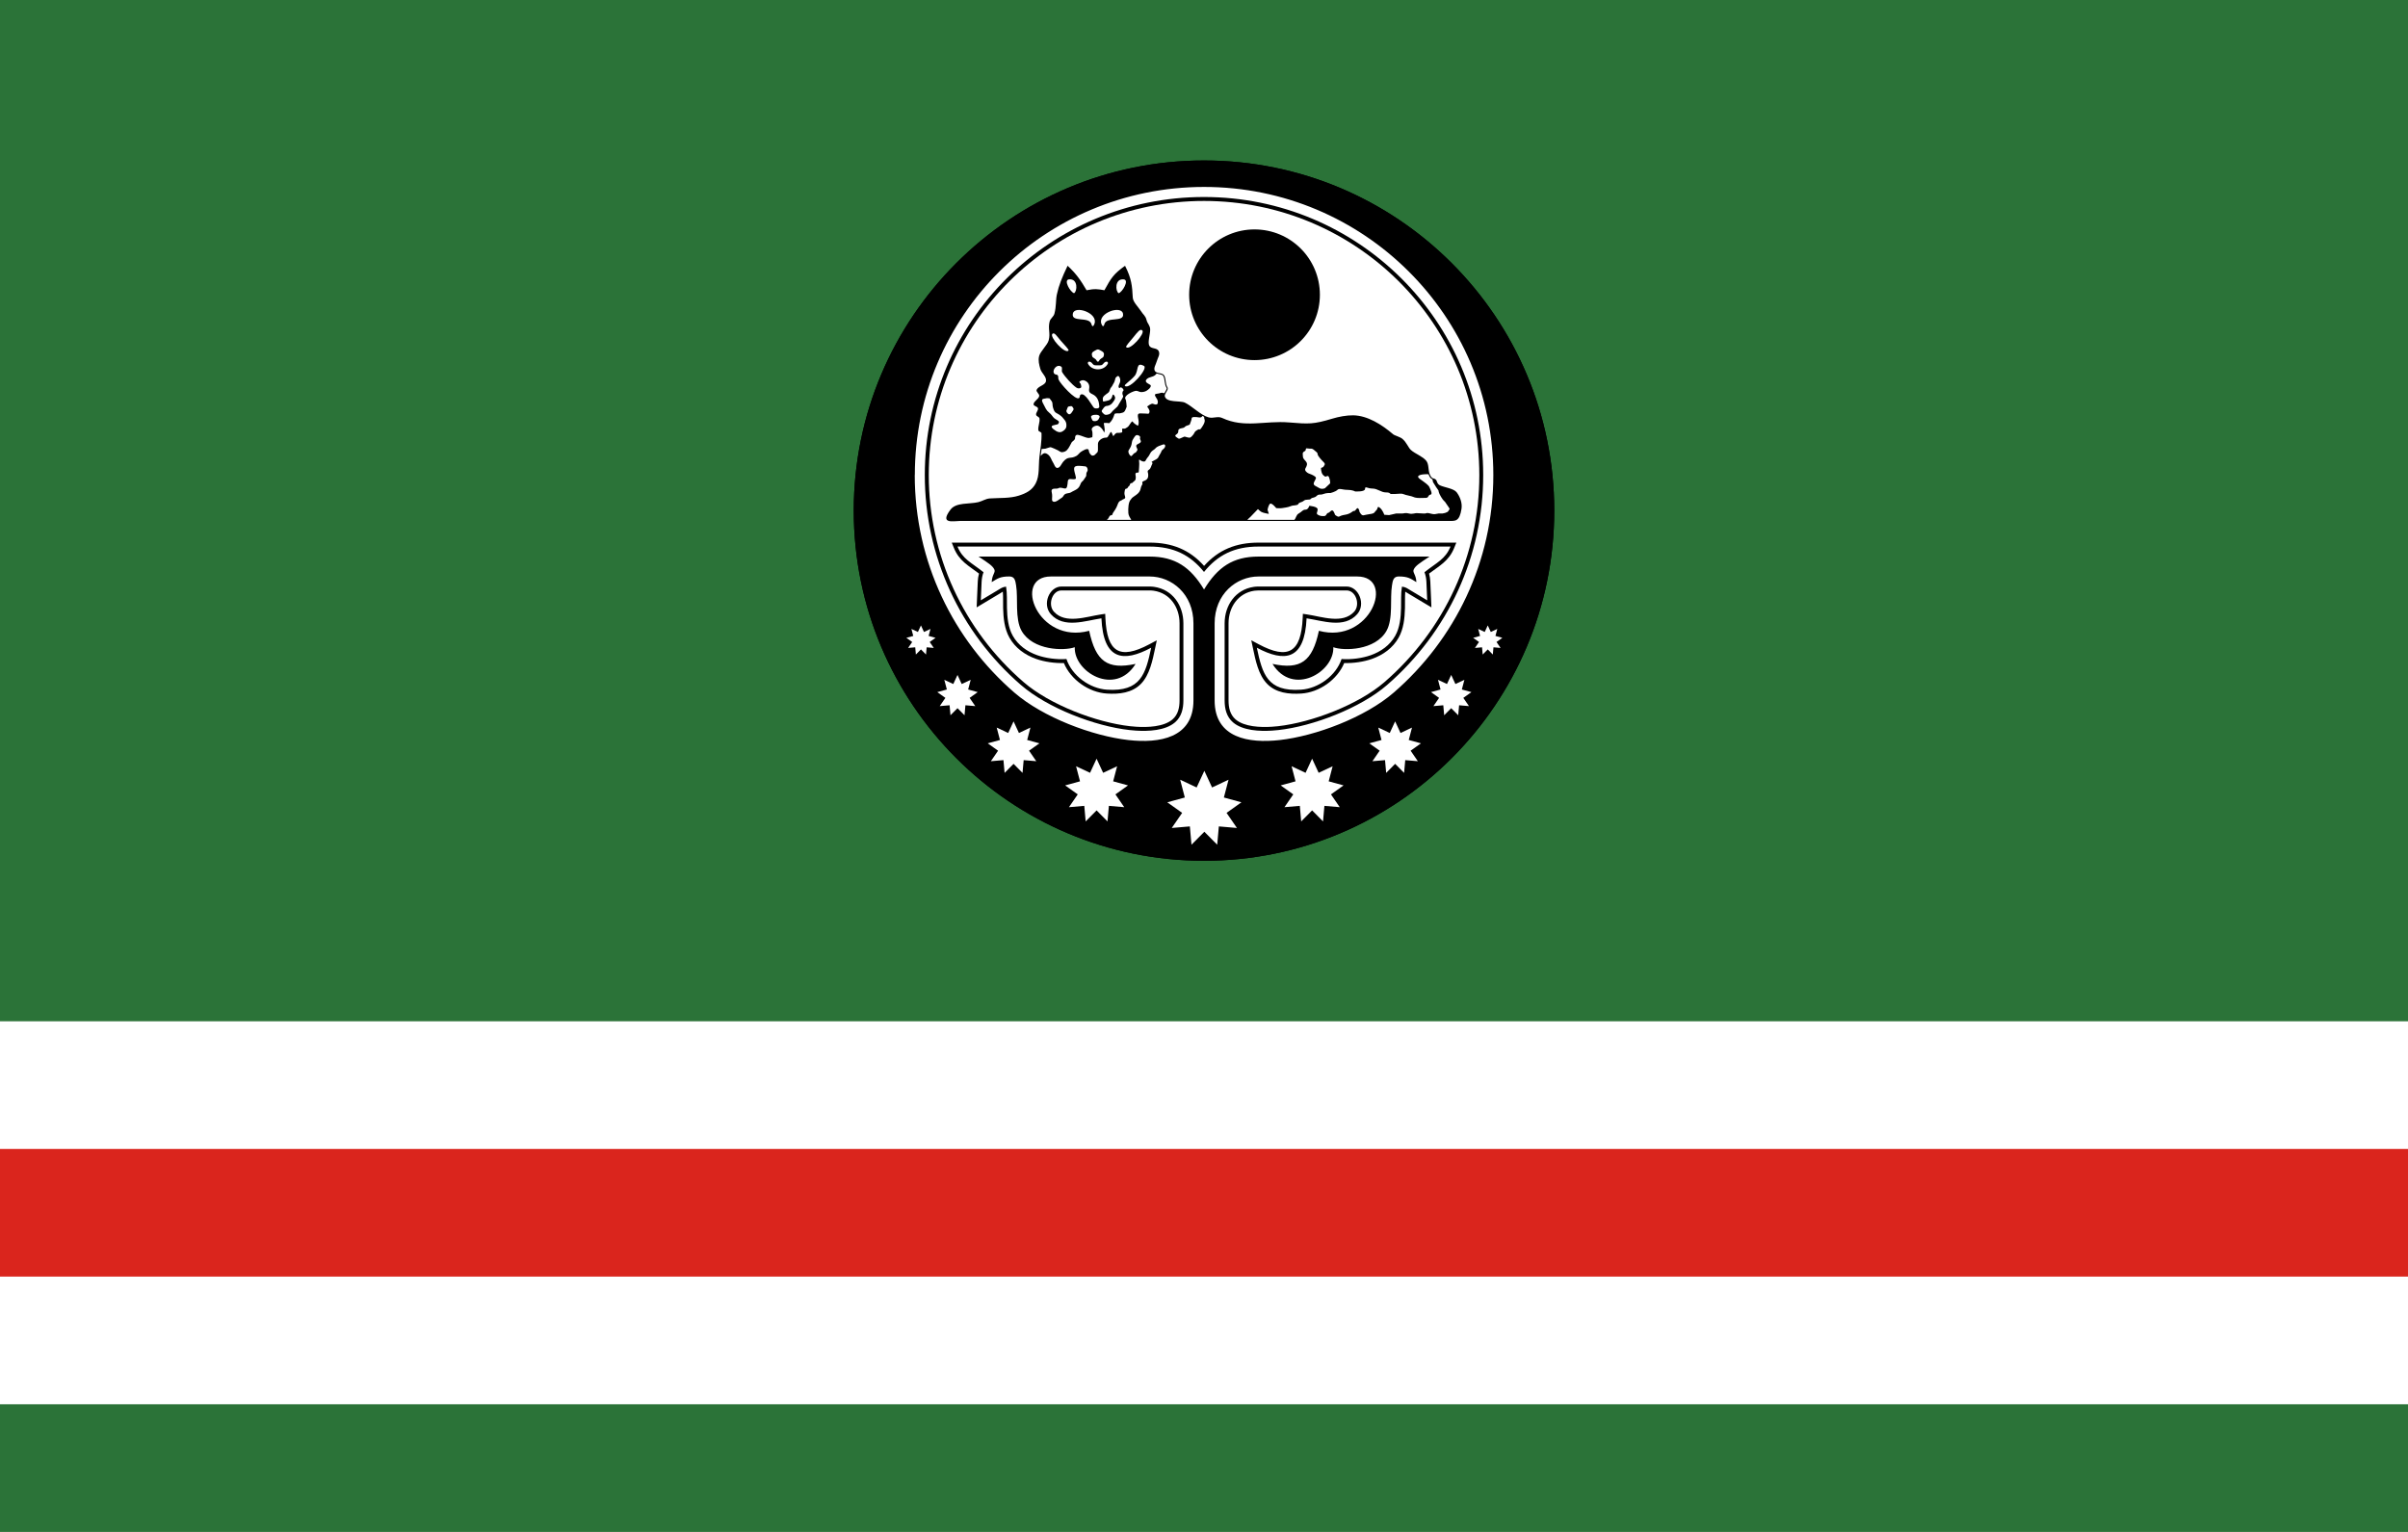
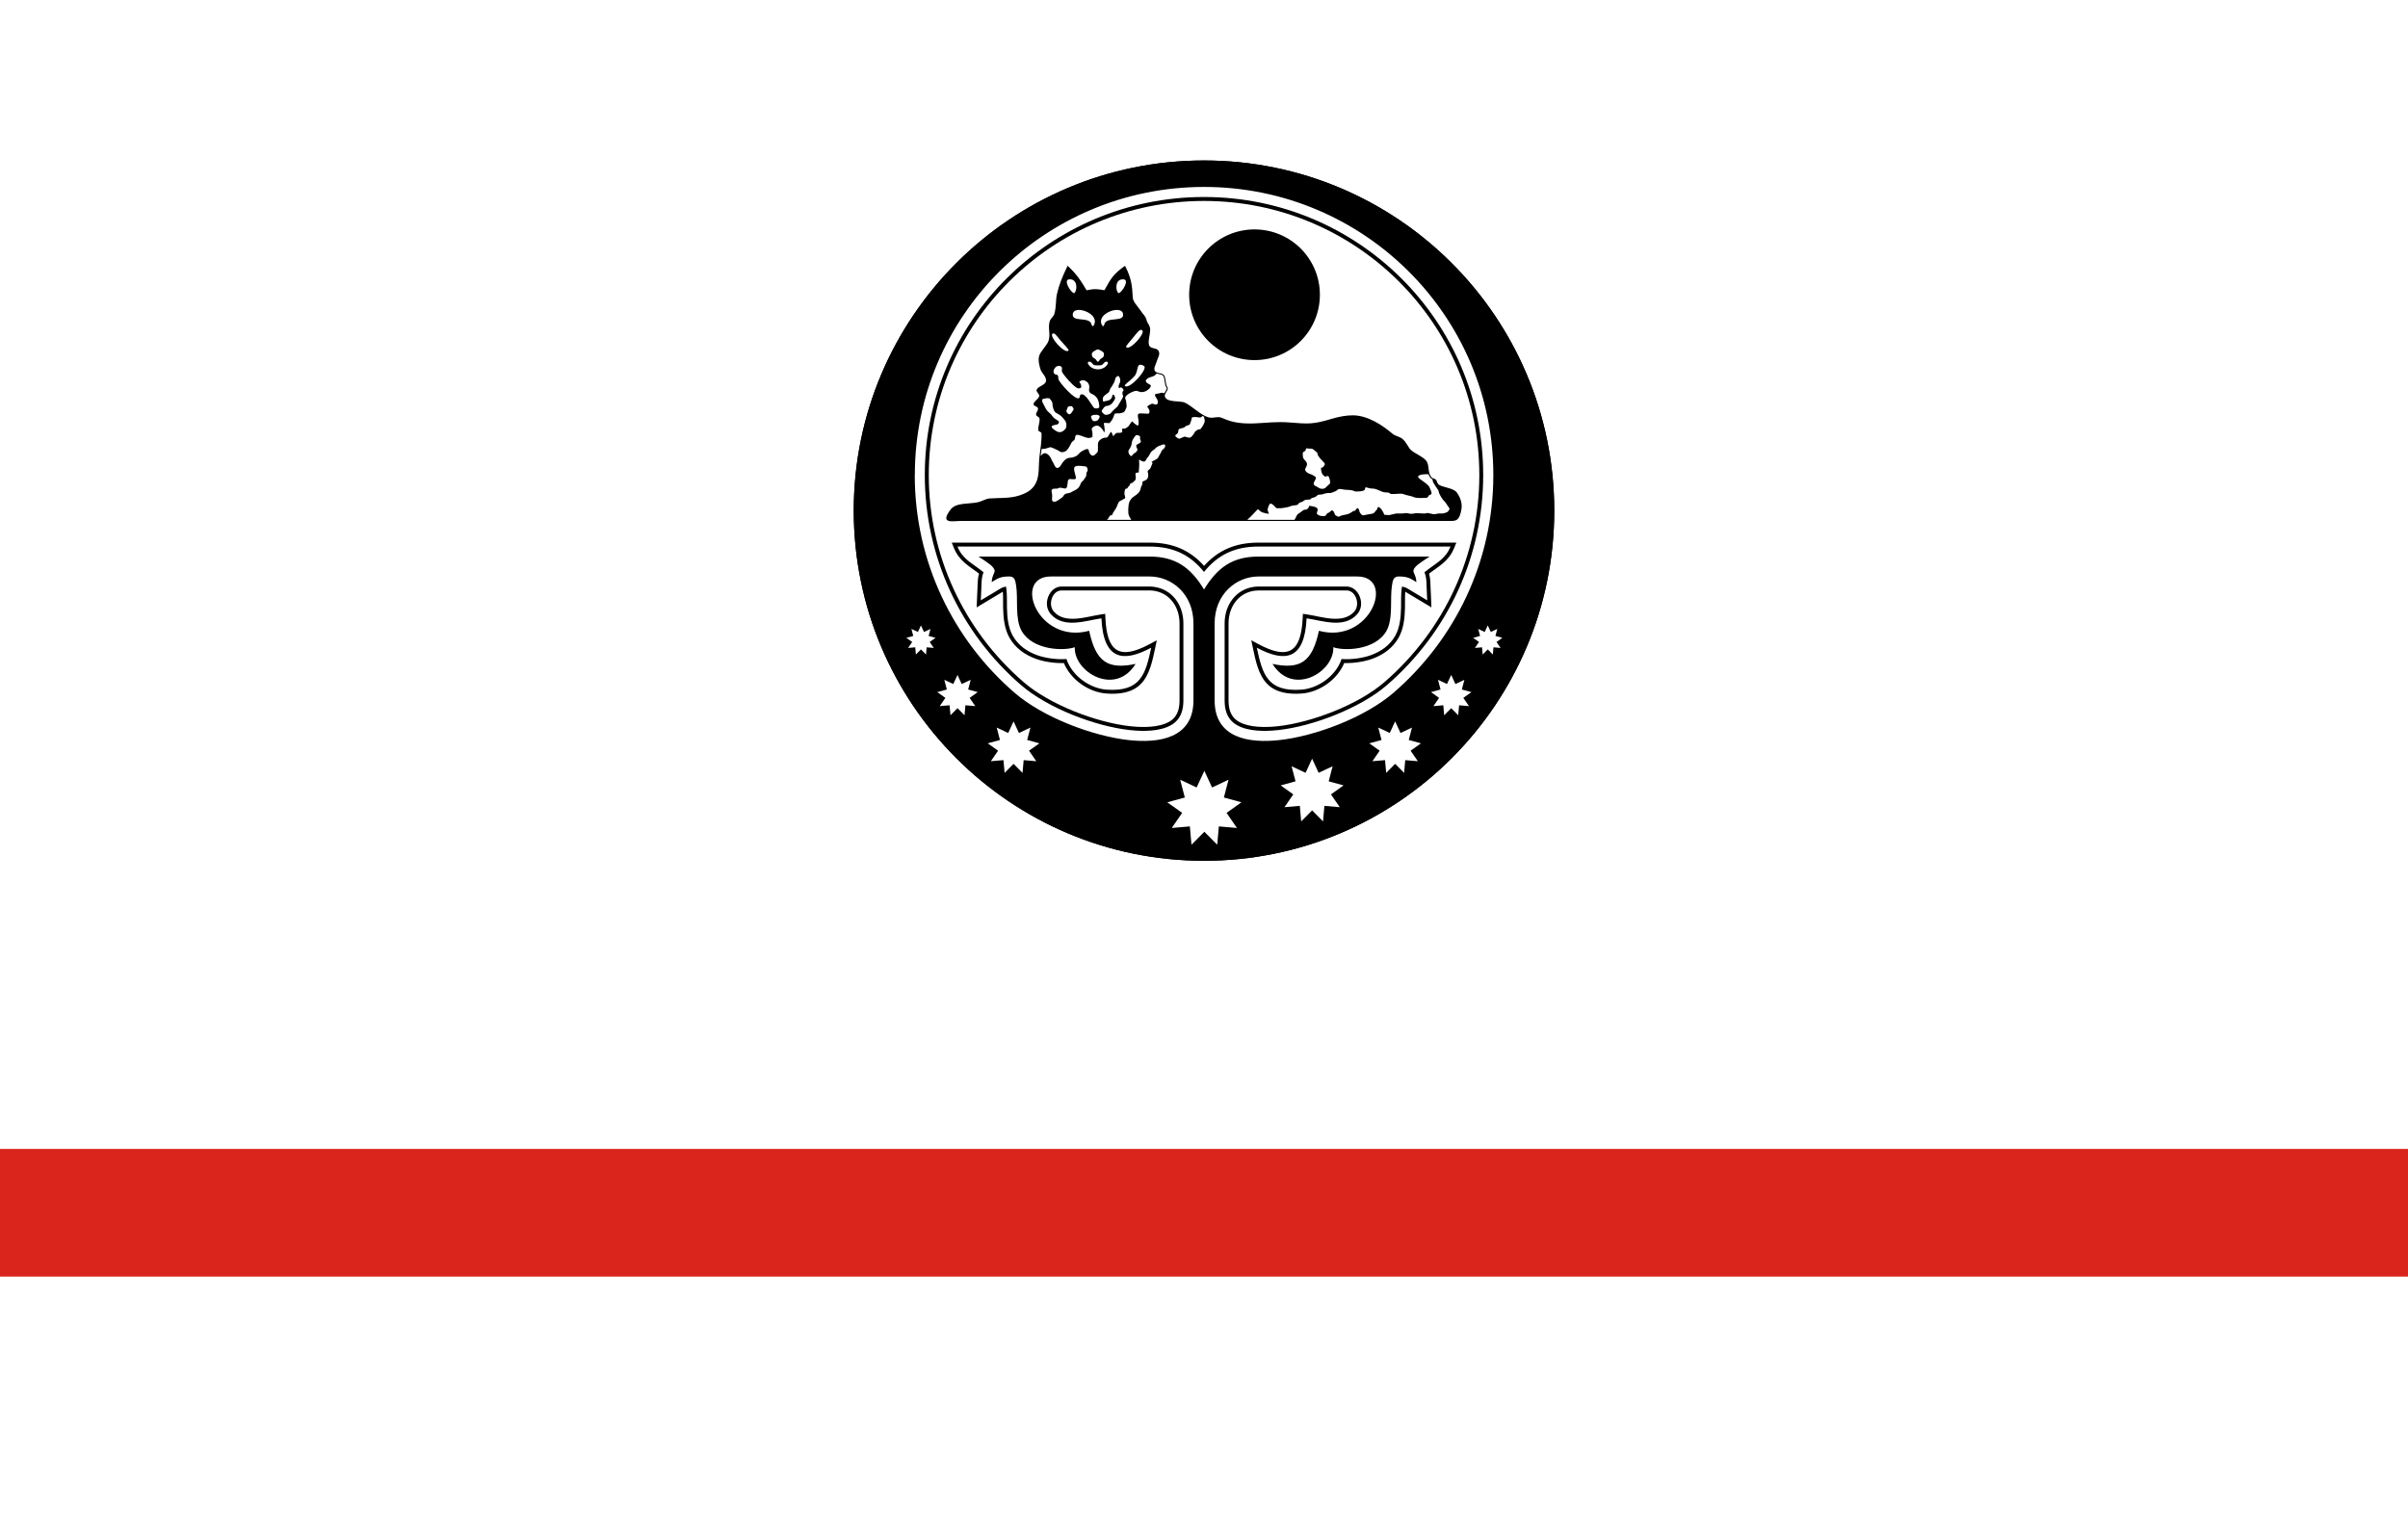
<svg xmlns="http://www.w3.org/2000/svg" width="1100" height="700" viewBox="0 0 110 70">
-   <path fill="#2b7338" d="M0 0H110V70H0z" />
  <path fill="#fff" d="M0 46.667H110V64.167H0z" />
  <path fill="#da251d" d="M0 52.5H110V58.333H0z" />
  <g transform="translate(-7.5494193e-7,2.333)">
    <path d="m 55,5 c -8.835,0 -16,7.165 -16,16 0,8.835 7.165,16 16,16 8.835,0 16,-7.165 16,-16 C 71,12.165 63.835,5 55,5 Z" class="fil0" clip-rule="evenodd" fill-rule="evenodd" image-rendering="optimizeQuality" shape-rendering="geometricPrecision" text-rendering="geometricPrecision" />
    <path d="m 57.488,22.462 h 9.039 l -0.1,0.246 c -0.243,0.598 -0.675,0.813 -1.146,1.169 0.033,0.118 0.051,0.24 0.057,0.361 l 0.037,0.852 0.014,0.331 -1.016,-0.608 c -0.063,-0.038 -0.12,-0.078 -0.18,-0.11 -0.02,0.246 -0.006,0.506 -0.013,0.749 -0.012,0.46 -0.059,0.945 -0.289,1.353 -0.267,0.474 -0.708,0.789 -1.214,0.969 -0.384,0.137 -0.853,0.203 -1.272,0.19 -0.319,0.768 -1.143,1.343 -1.965,1.395 -0.559,0.036 -1.154,-0.027 -1.563,-0.451 -0.392,-0.407 -0.525,-1.072 -0.638,-1.608 l -0.079,-0.375 0.338,0.181 c 1.362,0.728 1.939,0.358 2.01,-1.194 l 0.009,-0.197 0.195,0.029 c 0.659,0.097 1.627,0.457 2.151,-0.129 0.287,-0.32 0.074,-0.968 -0.348,-0.968 h -4.027 c -0.062,0 -0.124,0.005 -0.186,0.013 -0.751,0.109 -1.181,0.76 -1.181,1.489 v 3.525 c 0,0.322 0.066,0.646 0.321,0.866 0.4,0.344 1.146,0.367 1.648,0.336 0.096,-0.006 0.193,-0.015 0.289,-0.025 1.556,-0.173 3.678,-0.987 4.866,-2.016 2.754,-2.385 4.332,-5.813 4.332,-9.458 0,-6.937 -5.651,-12.528 -12.575,-12.528 -6.924,0 -12.575,5.59 -12.575,12.528 0,3.645 1.577,7.074 4.332,9.458 1.189,1.029 3.31,1.843 4.866,2.016 0.096,0.011 0.192,0.019 0.289,0.025 0.502,0.032 1.248,0.008 1.648,-0.336 0.255,-0.219 0.321,-0.544 0.321,-0.866 v -3.525 c 0,-0.729 -0.43,-1.38 -1.181,-1.489 -0.061,-0.009 -0.124,-0.013 -0.186,-0.013 h -4.027 c -0.422,0 -0.634,0.648 -0.348,0.968 0.524,0.586 1.492,0.227 2.151,0.129 l 0.195,-0.029 0.009,0.197 c 0.071,1.552 0.648,1.921 2.01,1.194 l 0.338,-0.181 -0.079,0.375 c -0.113,0.536 -0.246,1.201 -0.638,1.608 -0.409,0.425 -1.004,0.487 -1.563,0.451 -0.823,-0.052 -1.647,-0.628 -1.965,-1.395 -0.418,0.013 -0.887,-0.053 -1.272,-0.19 -0.506,-0.18 -0.947,-0.495 -1.214,-0.969 -0.23,-0.408 -0.277,-0.893 -0.289,-1.353 -0.006,-0.242 0.007,-0.502 -0.013,-0.749 -0.06,0.032 -0.117,0.072 -0.18,0.11 l -1.016,0.608 0.014,-0.331 0.037,-0.852 c 0.005,-0.122 0.023,-0.244 0.057,-0.361 -0.471,-0.357 -0.903,-0.572 -1.146,-1.169 l -0.1,-0.246 h 9.039 c 1.028,0 1.825,0.324 2.488,1.063 0.663,-0.739 1.46,-1.063 2.488,-1.063 z" class="fil1" clip-rule="evenodd" fill="#fff" fill-rule="evenodd" image-rendering="optimizeQuality" shape-rendering="geometricPrecision" text-rendering="geometricPrecision" />
    <path d="m 55,36.311 c -8.455,0 -15.311,-6.856 -15.311,-15.311 0,-8.455 6.856,-15.311 15.311,-15.311 8.455,0 15.311,6.856 15.311,15.311 0,8.455 -6.856,15.311 -15.311,15.311 z M 41.787,19.375 c 0,3.968 1.764,7.527 4.552,9.941 1.306,1.13 3.566,1.985 5.214,2.168 1.403,0.156 2.965,-0.087 2.965,-1.81 v -3.525 c 0,-1.336 -0.99,-2.14 -2.005,-2.14 h -4.507 c -1.775,0 -0.599,3.115 1.749,2.482 0.299,1.402 0.833,1.787 2.12,1.513 -0.935,1.507 -2.828,0.363 -2.778,-0.763 -0.482,0.177 -1.924,0.149 -2.43,-0.748 -0.314,-0.557 -0.152,-1.498 -0.251,-2.078 -0.034,-0.198 -0.053,-0.407 -0.305,-0.407 -0.435,0 -0.544,0.1 -0.809,0.258 0.016,-0.366 0.197,-0.438 0.114,-0.592 -0.083,-0.154 -0.233,-0.259 -0.715,-0.575 h 7.813 c 1.171,0 1.868,0.483 2.488,1.504 0.62,-1.021 1.317,-1.504 2.488,-1.504 h 7.813 c -0.483,0.316 -0.633,0.421 -0.715,0.575 -0.083,0.154 0.098,0.226 0.114,0.592 -0.265,-0.158 -0.374,-0.258 -0.809,-0.258 -0.252,0 -0.272,0.209 -0.305,0.407 -0.099,0.58 0.063,1.521 -0.251,2.078 -0.506,0.898 -1.948,0.926 -2.43,0.748 0.05,1.126 -1.844,2.269 -2.778,0.763 1.287,0.273 1.821,-0.111 2.12,-1.513 2.349,0.633 3.524,-2.482 1.749,-2.482 h -4.507 c -1.015,0 -2.005,0.804 -2.005,2.14 v 3.525 c 0,1.723 1.563,1.966 2.965,1.81 1.647,-0.183 3.908,-1.037 5.214,-2.168 2.788,-2.414 4.552,-5.972 4.552,-9.941 0,-7.27 -5.917,-13.166 -13.213,-13.166 -7.296,0 -13.213,5.896 -13.213,13.166 z M 55,6.669 Z m -8.361,22.3 c -2.792,-2.418 -4.393,-5.895 -4.393,-9.594 0,-7.035 5.73,-12.706 12.754,-12.706 7.024,0 12.754,5.671 12.754,12.706 0,3.699 -1.601,7.176 -4.393,9.594 -1.216,1.052 -3.374,1.882 -4.964,2.058 -0.099,0.011 -0.198,0.02 -0.297,0.026 -0.554,0.035 -1.332,0.003 -1.775,-0.378 -0.297,-0.255 -0.383,-0.623 -0.383,-1.001 v -3.525 c 0,-0.818 0.494,-1.544 1.335,-1.666 0.07,-0.01 0.141,-0.015 0.211,-0.015 h 4.027 c 0.55,0 0.89,0.809 0.481,1.266 -0.594,0.665 -1.577,0.295 -2.31,0.187 -0.088,1.924 -1.005,2.02 -2.273,1.343 0.254,1.2 0.476,2.017 2.016,1.918 0.792,-0.051 1.602,-0.638 1.855,-1.402 0.456,0.034 0.965,-0.042 1.333,-0.173 0.465,-0.165 0.872,-0.452 1.118,-0.888 0.214,-0.379 0.255,-0.843 0.266,-1.27 0.008,-0.3 -0.012,-0.663 0.038,-0.956 l 0.003,-0.019 c 0.168,0.016 0.225,0.069 0.422,0.187 l 0.732,0.438 -0.037,-0.852 c -0.006,-0.147 -0.034,-0.295 -0.088,-0.432 0.564,-0.449 0.954,-0.593 1.19,-1.173 h -8.773 c -1.109,0 -1.87,0.394 -2.488,1.16 -0.618,-0.766 -1.378,-1.16 -2.488,-1.16 h -8.773 c 0.236,0.581 0.626,0.724 1.19,1.173 -0.054,0.137 -0.081,0.286 -0.088,0.432 l -0.037,0.852 0.732,-0.438 c 0.198,-0.118 0.254,-0.171 0.422,-0.187 l 0.003,0.019 c 0.05,0.293 0.03,0.655 0.038,0.956 0.011,0.427 0.052,0.891 0.266,1.27 0.246,0.436 0.653,0.723 1.118,0.888 0.368,0.131 0.878,0.207 1.333,0.173 0.254,0.765 1.063,1.352 1.855,1.402 1.54,0.098 1.762,-0.718 2.016,-1.918 -1.268,0.678 -2.185,0.581 -2.273,-1.343 -0.734,0.108 -1.716,0.478 -2.31,-0.187 -0.409,-0.457 -0.069,-1.266 0.481,-1.266 h 4.027 c 0.071,0 0.141,0.005 0.211,0.015 0.84,0.121 1.335,0.848 1.335,1.666 v 3.525 c 0,0.378 -0.086,0.746 -0.383,1.001 -0.443,0.381 -1.221,0.413 -1.775,0.378 -0.099,-0.006 -0.198,-0.015 -0.297,-0.026 -1.589,-0.176 -3.748,-1.006 -4.964,-2.058 z M 55,5.179 c -8.736,0 -15.821,7.085 -15.821,15.821 0,8.736 7.085,15.821 15.821,15.821 8.736,0 15.821,-7.085 15.821,-15.821 0,-8.736 -7.085,-15.821 -15.821,-15.821 z" class="fil2" clip-rule="evenodd" fill="#fff" fill-rule="evenodd" image-rendering="optimizeQuality" shape-rendering="geometricPrecision" text-rendering="geometricPrecision" />
    <path d="m 66.764,20.914 c -0.092,0.598 -0.29,0.557 -0.578,0.557 H 43.862 c -0.307,0 -0.96,0.165 -0.44,-0.52 0.258,-0.339 0.859,-0.239 1.273,-0.34 0.172,-0.042 0.338,-0.156 0.514,-0.168 0.428,-0.03 0.928,0.003 1.336,-0.13 0.337,-0.11 0.6,-0.242 0.765,-0.556 0.187,-0.358 0.125,-0.799 0.171,-1.2 0.042,-0.363 0.11,-0.727 0.096,-1.092 -0.003,-0.066 -0.135,-0.071 -0.144,-0.137 -0.024,-0.18 0.078,-0.362 0.052,-0.541 -0.011,-0.075 -0.143,-0.093 -0.155,-0.168 -0.015,-0.102 0.109,-0.198 0.085,-0.298 -0.021,-0.088 -0.21,-0.094 -0.201,-0.184 0.015,-0.15 0.227,-0.223 0.258,-0.371 0.022,-0.102 -0.159,-0.194 -0.117,-0.289 0.08,-0.176 0.392,-0.203 0.426,-0.393 0.036,-0.201 -0.199,-0.361 -0.257,-0.557 -0.057,-0.194 -0.107,-0.395 -0.056,-0.59 0.057,-0.219 0.377,-0.499 0.436,-0.717 0.089,-0.331 -0.04,-0.526 0.043,-0.859 0.037,-0.147 0.181,-0.216 0.22,-0.363 0.089,-0.332 0.056,-0.617 0.11,-0.87 0.09,-0.422 0.237,-0.786 0.491,-1.317 0.389,0.359 0.6,0.66 0.867,1.119 0.379,-0.078 0.511,-0.055 0.815,0 0.313,-0.575 0.425,-0.745 0.942,-1.119 0.3,0.586 0.326,0.928 0.353,1.451 0.01,0.197 0.231,0.41 0.366,0.607 0.114,0.186 0.216,0.219 0.267,0.431 0.038,0.156 0.162,0.233 0.163,0.428 0.001,0.221 -0.119,0.561 -0.045,0.727 0.076,0.169 0.355,0.087 0.434,0.255 0.077,0.164 -0.044,0.3 -0.091,0.474 -0.038,0.141 -0.154,0.3 -0.086,0.429 0.075,0.141 0.354,0.073 0.429,0.214 0.093,0.177 0.041,0.372 0.149,0.54 0.073,0.113 -0.157,0.282 -0.12,0.414 0.085,0.3 0.701,0.181 0.917,0.285 0.329,0.157 0.725,0.575 1.076,0.671 0.234,0.064 0.41,-0.071 0.63,0.031 1.022,0.474 1.951,0.111 3.049,0.202 0.914,0.076 1.116,0.085 1.972,-0.171 0.295,-0.089 0.655,-0.159 0.96,-0.154 0.655,0.009 1.309,0.424 1.825,0.866 0.072,0.062 0.318,0.115 0.432,0.216 0.19,0.168 0.263,0.399 0.382,0.504 0.201,0.179 0.523,0.281 0.696,0.488 0.133,0.16 0.082,0.428 0.162,0.62 0.106,0.255 0.188,0.152 0.283,0.249 0.057,0.058 0.041,0.188 0.185,0.257 0.196,0.094 0.631,0.143 0.762,0.317 0.158,0.211 0.261,0.491 0.221,0.752 z" class="fil0" clip-rule="evenodd" fill-rule="evenodd" image-rendering="optimizeQuality" shape-rendering="geometricPrecision" text-rendering="geometricPrecision" />
    <path d="m 60.761,19.755 c -0.078,0.073 -0.156,0.146 -0.234,0.22 0,0 -0.146,0.073 -0.278,-0.015 -0.132,-0.088 -0.293,-0.103 -0.22,-0.264 0.073,-0.161 0.132,-0.19 0.029,-0.264 -0.103,-0.073 -0.205,-0.103 -0.278,-0.132 -0.073,-0.029 -0.205,-0.132 -0.146,-0.234 0.059,-0.103 0.117,-0.205 0.015,-0.322 -0.103,-0.117 -0.132,-0.146 -0.132,-0.234 0,-0.088 -0.044,-0.161 0.073,-0.22 0.117,-0.059 0,-0.161 0.146,-0.132 0.146,0.029 0.176,-0.029 0.293,0.073 0.117,0.103 0.161,0.117 0.161,0.19 0,0.073 0.176,0.264 0.249,0.337 0.073,0.073 0.117,0.103 0.029,0.22 -0.088,0.117 -0.146,-0.015 -0.117,0.176 0.029,0.19 0.088,0.22 0.161,0.278 0.073,0.059 0.147,-0.103 0.205,0.059 0.059,0.161 0.044,0.264 0.044,0.264 z M 47.581,18.185 c -0.014,0.104 -0.028,0.209 -0.041,0.313 0.048,-0.053 0.097,-0.098 0.148,-0.116 0.078,-0.027 0.171,0.035 0.229,0.093 0.087,0.087 0.116,0.218 0.185,0.321 0.06,0.09 0.094,0.259 0.202,0.253 0.127,-0.007 0.179,-0.182 0.261,-0.279 0.246,-0.288 0.313,-0.107 0.607,-0.27 0.076,-0.042 0.143,-0.144 0.194,-0.177 0.048,-0.032 0.352,-0.241 0.371,-0.068 0.008,0.076 0.051,0.16 0.118,0.211 0.067,0.051 0.16,4.7e-5 0.194,-0.051 0.034,-0.051 0.106,-0.051 0.106,-0.194 0,-0.144 0,-0.203 0,-0.27 0,-0.146 0.195,-0.299 0.391,-0.287 0.081,0.005 0.15,-0.239 0.204,-0.257 0.042,-0.014 0.087,0.223 0.117,0.181 0.163,-0.227 0.165,-0.1 0.377,-0.16 0.059,-0.017 -0.031,-0.203 0.062,-0.178 0.093,0.025 0.143,-0.034 0.202,-0.068 0.081,-0.046 0.188,-0.316 0.236,-0.245 0.067,0.101 0.236,0.186 0.236,0.186 0.131,-0.219 -0.145,-0.566 0.11,-0.566 0.16,0 0.371,0.017 0.371,0.017 0,0 0.051,-0.025 0.051,-0.11 0,-0.084 -0.11,-0.22 -0.11,-0.22 0,0 0.185,-0.152 0.261,-0.127 0.076,0.025 0.126,0.051 0.185,0.025 0.059,-0.025 0.051,-0.144 0.017,-0.22 -0.031,-0.069 -0.207,-0.252 -0.025,-0.262 0.152,-0.008 0.201,-0.075 0.295,-0.034 0.013,0.006 0.032,0.008 0.055,0.007 0.048,-0.102 0.131,-0.195 0.101,-0.242 -0.115,-0.178 -0.062,-0.374 -0.152,-0.544 -0.04,-0.076 -0.186,-0.07 -0.302,-0.113 -0.028,0.036 -0.058,0.067 -0.09,0.09 -0.106,0.074 -0.26,0.071 -0.354,0.16 -0.182,0.173 0.177,0.237 0.177,0.304 0,0.098 -0.104,0.173 -0.185,0.228 -0.072,0.049 -0.166,0.066 -0.253,0.068 -0.081,0.001 -0.155,-0.062 -0.236,-0.059 -0.116,0.004 -0.595,0.217 -0.48,0.388 0.034,0.051 0.051,0.338 0.051,0.338 -0.039,0.079 -0.054,0.176 -0.118,0.236 -0.052,0.049 -0.135,0.045 -0.202,0.068 0,0 -0.219,-0.017 -0.236,0.034 -0.058,0.174 -0.099,0.284 -0.236,0.414 0,0 -0.261,-0.034 -0.253,0.008 0.008,0.042 0.042,0.245 0.042,0.287 0,0.042 -0.017,0.135 -0.017,0.135 -0.042,-0.065 -0.074,-0.138 -0.126,-0.194 -0.046,-0.049 -0.099,-0.099 -0.164,-0.118 -0.106,-0.032 -0.345,0.079 -0.275,0.22 0.042,0.084 0.017,0.304 0.017,0.304 -0.065,0.011 -0.129,0.042 -0.194,0.034 -0.111,-0.015 -0.213,-0.068 -0.32,-0.101 -0.142,-0.045 -0.278,-0.102 -0.278,0.127 0,0.059 -0.143,0.16 -0.143,0.16 -0.076,0.124 -0.126,0.268 -0.228,0.372 -0.057,0.059 -0.146,0.091 -0.228,0.093 -0.065,0.001 -0.118,-0.056 -0.177,-0.084 0,0 -0.32,-0.16 -0.362,-0.144 -0.042,0.017 -0.169,0.051 -0.219,0.068 -0.01,0.003 -0.078,0.005 -0.167,0.014 z m 2.977,3.236 h 1.119 c -0.057,-0.095 -0.127,-0.202 -0.133,-0.307 -0.015,-0.234 0.007,-0.499 0.098,-0.604 0.091,-0.106 0.007,-0.053 0.257,-0.227 0.249,-0.174 0.181,-0.325 0.264,-0.446 0.083,-0.121 -0.076,-0.128 0.121,-0.204 0.196,-0.076 0.166,-0.234 0.166,-0.302 0,-0.068 -0.068,-0.136 0.03,-0.196 0.098,-0.06 0.106,-0.189 0.159,-0.279 0.053,-0.091 -0.151,-0.038 0.083,-0.151 0.234,-0.113 0.174,-0.151 0.264,-0.279 0.091,-0.128 0.038,-0.151 0.159,-0.242 0.121,-0.091 0.106,-0.249 -0.023,-0.204 -0.128,0.045 -0.264,0.083 -0.34,0.174 -0.076,0.091 -0.166,0.083 -0.249,0.249 -0.083,0.166 -0.113,0.151 -0.166,0.249 -0.053,0.098 -0.06,0.121 -0.166,0.098 -0.106,-0.023 -0.189,-0.151 -0.166,-0.015 0.023,0.136 -0.015,0.438 -0.015,0.499 0,0.06 -0.166,-0.015 -0.151,0.113 0.015,0.128 0.023,0.128 0.008,0.211 -0.015,0.083 -0.106,0.113 -0.136,0.159 -0.03,0.045 -0.106,4.6e-5 -0.121,0.083 -0.015,0.083 -0.053,0.053 -0.106,0.151 -0.053,0.098 -0.098,-0.023 -0.136,0.144 -0.038,0.166 0.015,0.212 0.023,0.295 0.008,0.083 -0.098,0.076 -0.144,0.121 -0.045,0.045 -0.083,0.023 -0.136,0.083 -0.053,0.06 -0.06,0.136 -0.128,0.272 -0.068,0.136 -0.166,0.234 -0.181,0.31 -0.015,0.076 -0.091,-0.026 -0.159,0.136 -0.02,0.047 -0.057,0.082 -0.095,0.111 z m 6.419,0 h 2.151 c 0.079,-0.078 0.081,-0.226 0.197,-0.289 0.161,-0.088 0.176,-0.176 0.308,-0.176 0.132,0 0.176,-0.176 0.176,-0.176 0,0 0.381,0.029 0.381,0.161 0,0.132 -0.088,0.19 0.015,0.249 0.103,0.059 0.161,0.059 0.278,0.059 0.117,0 0.103,-0.132 0.19,-0.146 0.088,-0.015 0.161,-0.205 0.249,-0.059 0.088,0.146 0.015,0.132 0.146,0.205 0.132,0.073 0.073,-0.015 0.366,-0.059 0.293,-0.044 0.352,-0.19 0.425,-0.176 0.073,0.015 0.132,-0.22 0.205,-0.088 0.073,0.132 -0.015,0.059 0.088,0.205 0.103,0.146 0.146,0.059 0.41,0.029 0.264,-0.029 0.22,-0.103 0.308,-0.176 0.088,-0.073 0.029,-0.22 0.161,-0.117 0.132,0.102 0.205,0.322 0.205,0.322 l 0.22,0.015 0.322,-0.073 c 0,0 0.205,0 0.278,0 0.073,0 0.146,-0.044 0.308,0 0.161,0.044 0.264,-0.029 0.395,-0.015 0.132,0.015 0.117,0 0.264,0.015 0.146,0.015 0.117,-0.044 0.249,-0.015 0.132,0.029 0.103,0.029 0.205,0.044 0.103,0.015 0.205,-0.044 0.322,-0.029 0.117,0.015 0.337,-0.044 0.366,-0.117 0.029,-0.073 0.088,-0.059 0.029,-0.146 -0.059,-0.088 -0.19,-0.278 -0.19,-0.278 0,0 -0.059,-0.029 -0.176,-0.22 -0.117,-0.19 -0.117,-0.293 -0.117,-0.293 l -0.103,-0.146 -0.146,-0.234 -0.028,-0.129 c -0.088,-0.04 -0.127,-0.109 -0.169,-0.208 -0.003,-0.008 -0.006,-0.015 -0.009,-0.023 -0.264,-0.013 -0.641,0.037 -0.395,0.215 0.264,0.19 0.395,0.278 0.439,0.381 0.044,0.103 0.161,0.322 0.044,0.337 -0.117,0.015 -0.073,0.146 -0.205,0.146 -0.132,0 -0.249,0.015 -0.41,0 -0.161,-0.015 -0.146,-0.059 -0.381,-0.103 -0.234,-0.044 -0.249,-0.103 -0.395,-0.088 -0.146,0.015 -0.308,0.015 -0.395,0.015 -0.088,0 -0.029,-0.073 -0.249,-0.073 -0.22,0 -0.381,-0.176 -0.615,-0.176 -0.234,0 -0.337,-0.132 -0.337,0.015 0,0.146 -0.454,0.117 -0.454,0.117 0,0 -0.117,-0.073 -0.352,-0.073 -0.234,0 -0.366,-0.088 -0.454,0 -0.088,0.088 -0.322,0.146 -0.322,0.146 0,0 -0.176,-0.015 -0.322,0.044 -0.146,0.059 -0.205,-0.015 -0.308,0.088 -0.103,0.103 -0.205,0.059 -0.264,0.132 -0.059,0.073 -0.22,0 -0.322,0.088 -0.103,0.088 -0.205,0.059 -0.249,0.146 -0.044,0.088 -0.22,0.044 -0.352,0.103 -0.132,0.059 -0.322,0.073 -0.395,0.088 -0.073,0.015 -0.264,0 -0.264,0 0,0 -0.22,-0.278 -0.293,-0.19 -0.073,0.088 -0.103,0.264 -0.103,0.264 l 0.059,0.19 c 0,0 -0.264,-0.044 -0.337,-0.088 -0.073,-0.044 -0.161,-0.132 -0.161,-0.132 l -0.352,0.366 c 0,0 -0.07,0.055 -0.136,0.128 z m -1.967,-4.705 c -0.028,-0.014 -0.056,-0.029 -0.083,-0.045 -0.02,0.041 -0.063,0.088 -0.158,0.07 -0.159,-0.03 -0.332,-0.03 -0.332,0.038 0,0.068 -0.068,0.219 -0.083,0.272 -0.015,0.053 -0.166,0.045 -0.234,0.128 -0.068,0.083 -0.31,0.023 -0.295,0.189 0.015,0.166 -0.242,0.159 -0.091,0.272 0.151,0.113 0.128,0.076 0.264,0.023 0.136,-0.053 0.076,-0.06 0.227,-0.015 0.151,0.045 0.174,0.007 0.272,-0.106 0.098,-0.113 0.038,-0.136 0.196,-0.227 0.159,-0.091 0.083,0.06 0.212,-0.128 0.128,-0.189 0.128,-0.257 0.128,-0.31 0,-0.039 -0.041,-0.113 -0.024,-0.161 z m -5.946,-5.652 c -0.163,-0.041 -0.498,-0.601 -0.233,-0.631 0.427,-0.048 0.382,0.556 0.233,0.631 z m 0.793,1.412 c 0.041,0.152 0.096,0.103 0.139,-0.014 0.179,-0.495 -0.908,-0.861 -0.987,-0.465 -0.085,0.424 0.748,0.113 0.848,0.48 z m 0.297,1.718 c -0.018,0 -0.04,-0.01 -0.047,-0.027 -0.06,-0.137 -0.185,-0.136 -0.21,-0.21 -0.054,-0.157 -4e-4,-0.202 0.12,-0.267 0.14,-0.076 0.133,-0.076 0.273,0 0.12,0.065 0.174,0.11 0.12,0.267 -0.025,0.075 -0.15,0.074 -0.21,0.21 -0.007,0.016 -0.029,0.027 -0.047,0.027 z m -0.167,0.157 c -0.09,-0.033 -0.125,-0.184 -0.26,-0.154 -0.031,0.007 -0.041,0.062 -0.027,0.09 0.081,0.16 0.262,0.257 0.453,0.257 0.192,0 0.372,-0.097 0.453,-0.257 0.014,-0.028 0.004,-0.083 -0.027,-0.09 -0.135,-0.03 -0.17,0.121 -0.26,0.154 -0.04,0.015 -0.293,0.015 -0.333,0 z m 0.464,-1.875 c -0.041,0.152 -0.096,0.103 -0.139,-0.014 -0.179,-0.495 0.908,-0.861 0.987,-0.465 0.085,0.424 -0.748,0.113 -0.848,0.48 z m 0.651,-1.412 c 0.163,-0.041 0.498,-0.601 0.233,-0.631 -0.427,-0.048 -0.382,0.556 -0.233,0.631 z m -2.293,2.624 c 0.043,-0.042 -0.195,-0.265 -0.366,-0.467 -0.171,-0.202 -0.275,-0.381 -0.367,-0.301 -0.153,0.132 0.562,0.935 0.733,0.768 z m 2.636,-0.157 c -0.04,-0.039 0.187,-0.279 0.343,-0.471 0.176,-0.218 0.292,-0.382 0.391,-0.297 0.153,0.132 -0.562,0.935 -0.733,0.768 z m -0.058,1.769 c -0.053,-0.051 0.232,-0.21 0.443,-0.455 0.199,-0.23 0.042,-0.668 0.427,-0.457 0.211,0.115 -0.667,1.109 -0.87,0.912 z m -2.907,-0.877 c 0.069,0.051 -0.002,0.18 0.042,0.253 0.12,0.2 0.46,0.583 0.657,0.709 0.054,0.035 0.144,0.041 0.194,0 0.041,-0.034 0.011,-0.108 0,-0.16 -0.009,-0.043 -0.088,-0.085 -0.059,-0.118 0.047,-0.055 0.14,-0.079 0.211,-0.059 0.088,0.025 0.175,0.093 0.211,0.177 0.087,0.207 -0.105,0.331 0.152,0.448 0.179,0.081 0.317,0.227 0.329,0.583 0.003,0.08 -0.168,0.094 -0.236,0.051 -0.081,-0.051 -0.404,-0.734 -0.615,-0.608 -0.051,0.03 -0.027,0.127 -0.076,0.16 -0.163,0.11 -0.862,-0.662 -0.936,-0.853 -0.023,-0.059 0.004,-0.135 -0.034,-0.186 -0.035,-0.047 -0.124,-0.03 -0.16,-0.076 -0.125,-0.16 0.123,-0.468 0.32,-0.321 z m -0.404,1.668 c -0.007,-0.084 -0.086,-0.146 -0.128,-0.219 0,0 -0.128,-0.023 -0.181,0 -0.053,0.023 -0.249,-0.015 -0.128,0.211 0.121,0.227 0.151,0.332 0.279,0.431 0.128,0.098 0.159,0.196 0.242,0.264 0.083,0.068 0.242,0.121 0.212,0.189 -0.03,0.068 -6.1e-5,0.083 -0.166,0.113 -0.166,0.03 -0.234,0.076 -0.076,0.204 0.159,0.128 0.279,0.159 0.385,0.106 0.106,-0.053 0.189,-0.144 0.196,-0.227 0.007,-0.083 0.015,-0.189 -0.076,-0.302 -0.091,-0.113 -0.121,-0.159 -0.242,-0.242 -0.121,-0.083 -0.196,-0.076 -0.257,-0.227 -0.06,-0.151 -0.054,-0.228 -0.06,-0.302 z m 0.937,0.34 c -0.047,0.06 -0.083,0.154 -0.159,0.166 -0.07,0.011 -0.166,-0.121 -0.136,-0.174 0.03,-0.053 0.045,-0.174 0.098,-0.181 0.053,-0.008 0.136,-0.038 0.166,0.007 0.03,0.045 0.097,0.095 0.03,0.181 z m 1.142,0.431 c -0.033,0.015 -0.063,0.042 -0.099,0.045 -0.053,0.005 -0.128,0.023 -0.166,-0.06 -0.038,-0.083 -0.083,-0.151 -0.015,-0.189 0.068,-0.038 0.127,-0.038 0.204,-0.038 0.077,0 0.174,0.038 0.151,0.106 -0.023,0.068 -0.075,0.136 -0.075,0.136 z m 0.686,-0.431 c -0.057,0.059 -0.103,0.142 -0.181,0.166 -0.116,0.035 -0.181,0.038 -0.227,-0.007 -0.045,-0.045 -0.144,-0.113 -0.091,-0.181 0.053,-0.068 0.076,-0.121 0.136,-0.166 0.06,-0.045 0.076,-0.008 0.189,-0.053 0.113,-0.045 0.151,-0.121 0.189,-0.166 0.038,-0.045 0.076,-0.106 0.083,-0.174 0.007,-0.068 -0.098,-0.227 -0.121,-0.113 -0.023,0.113 -0.068,0.166 -0.128,0.204 -0.06,0.038 -0.295,0.076 -0.295,0.076 0,0 -0.045,-0.121 0,-0.204 0.045,-0.083 0.196,-0.166 0.249,-0.219 0.053,-0.053 0.045,-0.151 0.113,-0.227 0.068,-0.075 0.06,-0.106 0.121,-0.196 0.06,-0.091 0.06,-0.227 0.098,-0.257 0.038,-0.03 0.091,-0.113 0.151,-0.03 0.06,0.083 0.06,0.204 0.023,0.287 -0.038,0.083 -0.083,0.174 -0.03,0.219 0.053,0.045 0.03,-0.06 0.121,-0.007 0.091,0.053 0.083,0.128 0.083,0.128 0,0 -0.053,0.03 -0.053,0.128 0,0.098 0.068,0.106 0.015,0.196 -0.053,0.091 -0.023,0.053 -0.128,0.219 -0.106,0.166 -0.076,0.159 -0.144,0.219 -0.068,0.06 -0.125,0.109 -0.174,0.159 z m 1.11,1.813 c -0.03,0.033 -0.041,0.091 -0.083,0.106 -0.13,0.046 -0.159,0.204 -0.227,0.144 -0.068,-0.06 -0.121,-0.174 -0.083,-0.249 0.038,-0.076 0.098,-0.136 0.128,-0.257 0.03,-0.121 0.015,-0.166 0.076,-0.257 0.06,-0.091 0.106,-0.204 0.204,-0.181 0.098,0.023 0.136,0.068 0.113,0.136 -0.023,0.068 0.098,0.151 -0.007,0.219 -0.106,0.068 -0.181,0.076 -0.166,0.159 0.015,0.083 0.081,0.142 0.045,0.181 z m -2.28,0.955 c 0.044,-0.066 -0.01,-0.21 -0.088,-0.22 -0.451,-0.055 -0.571,-0.044 -0.498,0.249 0.073,0.293 0.103,0.322 -0.015,0.337 -0.117,0.015 -0.278,-0.073 -0.293,0.103 -0.015,0.176 -0.029,0.322 -0.117,0.322 -0.088,0 -0.22,-0.073 -0.308,-0.015 -0.088,0.059 -0.366,-0.059 -0.308,0.19 0.059,0.249 -0.044,0.381 0.073,0.425 0.117,0.044 0.278,-0.117 0.381,-0.176 0.103,-0.059 0.073,-0.176 0.264,-0.205 0.19,-0.029 0.103,-0.029 0.352,-0.146 0.249,-0.117 0.22,-0.308 0.308,-0.381 0.088,-0.073 0.073,-0.088 0.161,-0.205 0.088,-0.117 -0.011,-0.13 0.088,-0.278 z" class="fil2" clip-rule="evenodd" fill="#fff" fill-rule="evenodd" image-rendering="optimizeQuality" shape-rendering="geometricPrecision" text-rendering="geometricPrecision" />
    <path d="m 57.308,8.15 c -1.649,0 -2.986,1.337 -2.986,2.986 0,1.649 1.337,2.986 2.986,2.986 1.649,0 2.986,-1.337 2.986,-2.986 0,-1.649 -1.337,-2.986 -2.986,-2.986 z" class="fil0" clip-rule="evenodd" fill-rule="evenodd" image-rendering="optimizeQuality" shape-rendering="geometricPrecision" text-rendering="geometricPrecision" />
    <circle cx="55" cy="21" fill="none" stroke="#000" stroke-width=".8" r="15.6" />
    <path transform="matrix(0.155,0,0,0.157,38.741,4.676)" class="fil2" clip-rule="evenodd" fill="#fff" fill-rule="evenodd" image-rendering="optimizeQuality" shape-rendering="geometricPrecision" text-rendering="geometricPrecision" d="M112.128 182.295L110.755 187.467 115.921 188.864 111.544 191.944 114.604 196.335 109.271 195.88 108.793 201.211 105 197.435 101.207 201.211 100.729 195.88 95.396 196.335 98.456 191.944 94.079 188.864 99.245 187.467 97.872 182.295 102.727 184.546 105 179.701 107.273 184.546z" />
-     <path transform="matrix(0.155,0,0,0.157,38.741,4.676)" class="fil2" clip-rule="evenodd" fill="#fff" fill-rule="evenodd" image-rendering="optimizeQuality" shape-rendering="geometricPrecision" text-rendering="geometricPrecision" d="M79.289 178.373L78.124 182.762 82.507 183.947 78.793 186.56 81.389 190.286 76.865 189.901 76.459 194.423 73.24 191.22 70.022 194.423 69.616 189.901 65.092 190.286 67.688 186.56 63.974 183.947 68.358 182.762 67.192 178.373 71.312 180.283 73.24 176.172 75.169 180.283z" />
    <path transform="matrix(0.155,0,0,0.157,38.741,4.676)" class="fil2" clip-rule="evenodd" fill="#fff" fill-rule="evenodd" image-rendering="optimizeQuality" shape-rendering="geometricPrecision" text-rendering="geometricPrecision" d="M53.741 167.12L52.784 170.726 56.385 171.7 53.334 173.846 55.466 176.906 51.749 176.59 51.416 180.305 48.772 177.673 46.129 180.305 45.795 176.59 42.078 176.906 44.211 173.846 41.16 171.7 44.761 170.726 43.804 167.12 47.188 168.689 48.772 165.312 50.356 168.689z" />
-     <path transform="matrix(0.155,0,0,0.157,38.741,4.676)" class="fil2" clip-rule="evenodd" fill="#fff" fill-rule="evenodd" image-rendering="optimizeQuality" shape-rendering="geometricPrecision" text-rendering="geometricPrecision" d="M36.139 153.212L35.39 156.033 38.208 156.795 35.82 158.475 37.489 160.871 34.58 160.623 34.319 163.53 32.25 161.471 30.181 163.53 29.92 160.623 27.011 160.871 28.68 158.475 26.293 156.795 29.111 156.033 28.362 153.212 31.01 154.439 32.25 151.796 33.49 154.439z" />
+     <path transform="matrix(0.155,0,0,0.157,38.741,4.676)" class="fil2" clip-rule="evenodd" fill="#fff" fill-rule="evenodd" image-rendering="optimizeQuality" shape-rendering="geometricPrecision" text-rendering="geometricPrecision" d="M36.139 153.212L35.39 156.033 38.208 156.795 35.82 158.475 37.489 160.871 34.58 160.623 34.319 163.53 32.25 161.471 30.181 163.53 29.92 160.623 27.011 160.871 28.68 158.475 26.293 156.795 29.111 156.033 28.362 153.212 31.01 154.439 32.25 151.796 33.49 154.439" />
    <path transform="matrix(0.155,0,0,0.157,38.741,4.676)" class="fil2" clip-rule="evenodd" fill="#fff" fill-rule="evenodd" image-rendering="optimizeQuality" shape-rendering="geometricPrecision" text-rendering="geometricPrecision" d="M24.283 138.406L23.742 140.443 25.777 140.994 24.053 142.207 25.258 143.936 23.158 143.758 22.97 145.857 21.476 144.37 19.982 145.857 19.793 143.757 17.693 143.936 18.898 142.207 17.174 140.994 19.209 140.443 18.668 138.406 20.58 139.293 21.476 137.384 22.371 139.293z" />
    <path transform="matrix(0.155,0,0,0.157,38.741,4.676)" class="fil2" clip-rule="evenodd" fill="#fff" fill-rule="evenodd" image-rendering="optimizeQuality" shape-rendering="geometricPrecision" text-rendering="geometricPrecision" d="M130.711 178.373L131.876 182.762 127.493 183.947 131.207 186.56 128.611 190.286 133.135 189.901 133.541 194.423 136.76 191.22 139.978 194.423 140.384 189.901 144.908 190.286 142.312 186.56 146.026 183.947 141.643 182.762 142.808 178.373 138.688 180.283 136.76 176.172 134.831 180.283z" />
    <path transform="matrix(0.155,0,0,0.157,38.741,4.676)" class="fil2" clip-rule="evenodd" fill="#fff" fill-rule="evenodd" image-rendering="optimizeQuality" shape-rendering="geometricPrecision" text-rendering="geometricPrecision" d="M156.259 167.12L157.216 170.726 153.616 171.7 156.666 173.846 154.534 176.906 158.251 176.59 158.584 180.305 161.228 177.673 163.871 180.305 164.205 176.59 167.922 176.906 165.789 173.846 168.84 171.7 165.239 170.726 166.196 167.12 162.812 168.689 161.228 165.312 159.643 168.689z" />
    <path transform="matrix(0.155,0,0,0.157,38.741,4.676)" class="fil2" clip-rule="evenodd" fill="#fff" fill-rule="evenodd" image-rendering="optimizeQuality" shape-rendering="geometricPrecision" text-rendering="geometricPrecision" d="M173.861 153.212L174.61 156.033 171.792 156.795 174.18 158.475 172.511 160.871 175.42 160.623 175.681 163.53 177.75 161.471 179.819 163.53 180.08 160.623 182.989 160.871 181.32 158.475 183.708 156.795 180.889 156.033 181.638 153.212 178.99 154.439 177.75 151.796 176.51 154.439z" />
    <path transform="matrix(0.155,0,0,0.157,38.741,4.676)" class="fil2" clip-rule="evenodd" fill="#fff" fill-rule="evenodd" image-rendering="optimizeQuality" shape-rendering="geometricPrecision" text-rendering="geometricPrecision" d="M185.717 138.406L186.258 140.443 184.223 140.994 185.947 142.207 184.742 143.936 186.842 143.758 187.03 145.857 188.524 144.37 190.018 145.857 190.207 143.757 192.307 143.936 191.102 142.207 192.826 140.994 190.791 140.443 191.332 138.406 189.42 139.293 188.524 137.384 187.629 139.293z" />
  </g>
</svg>